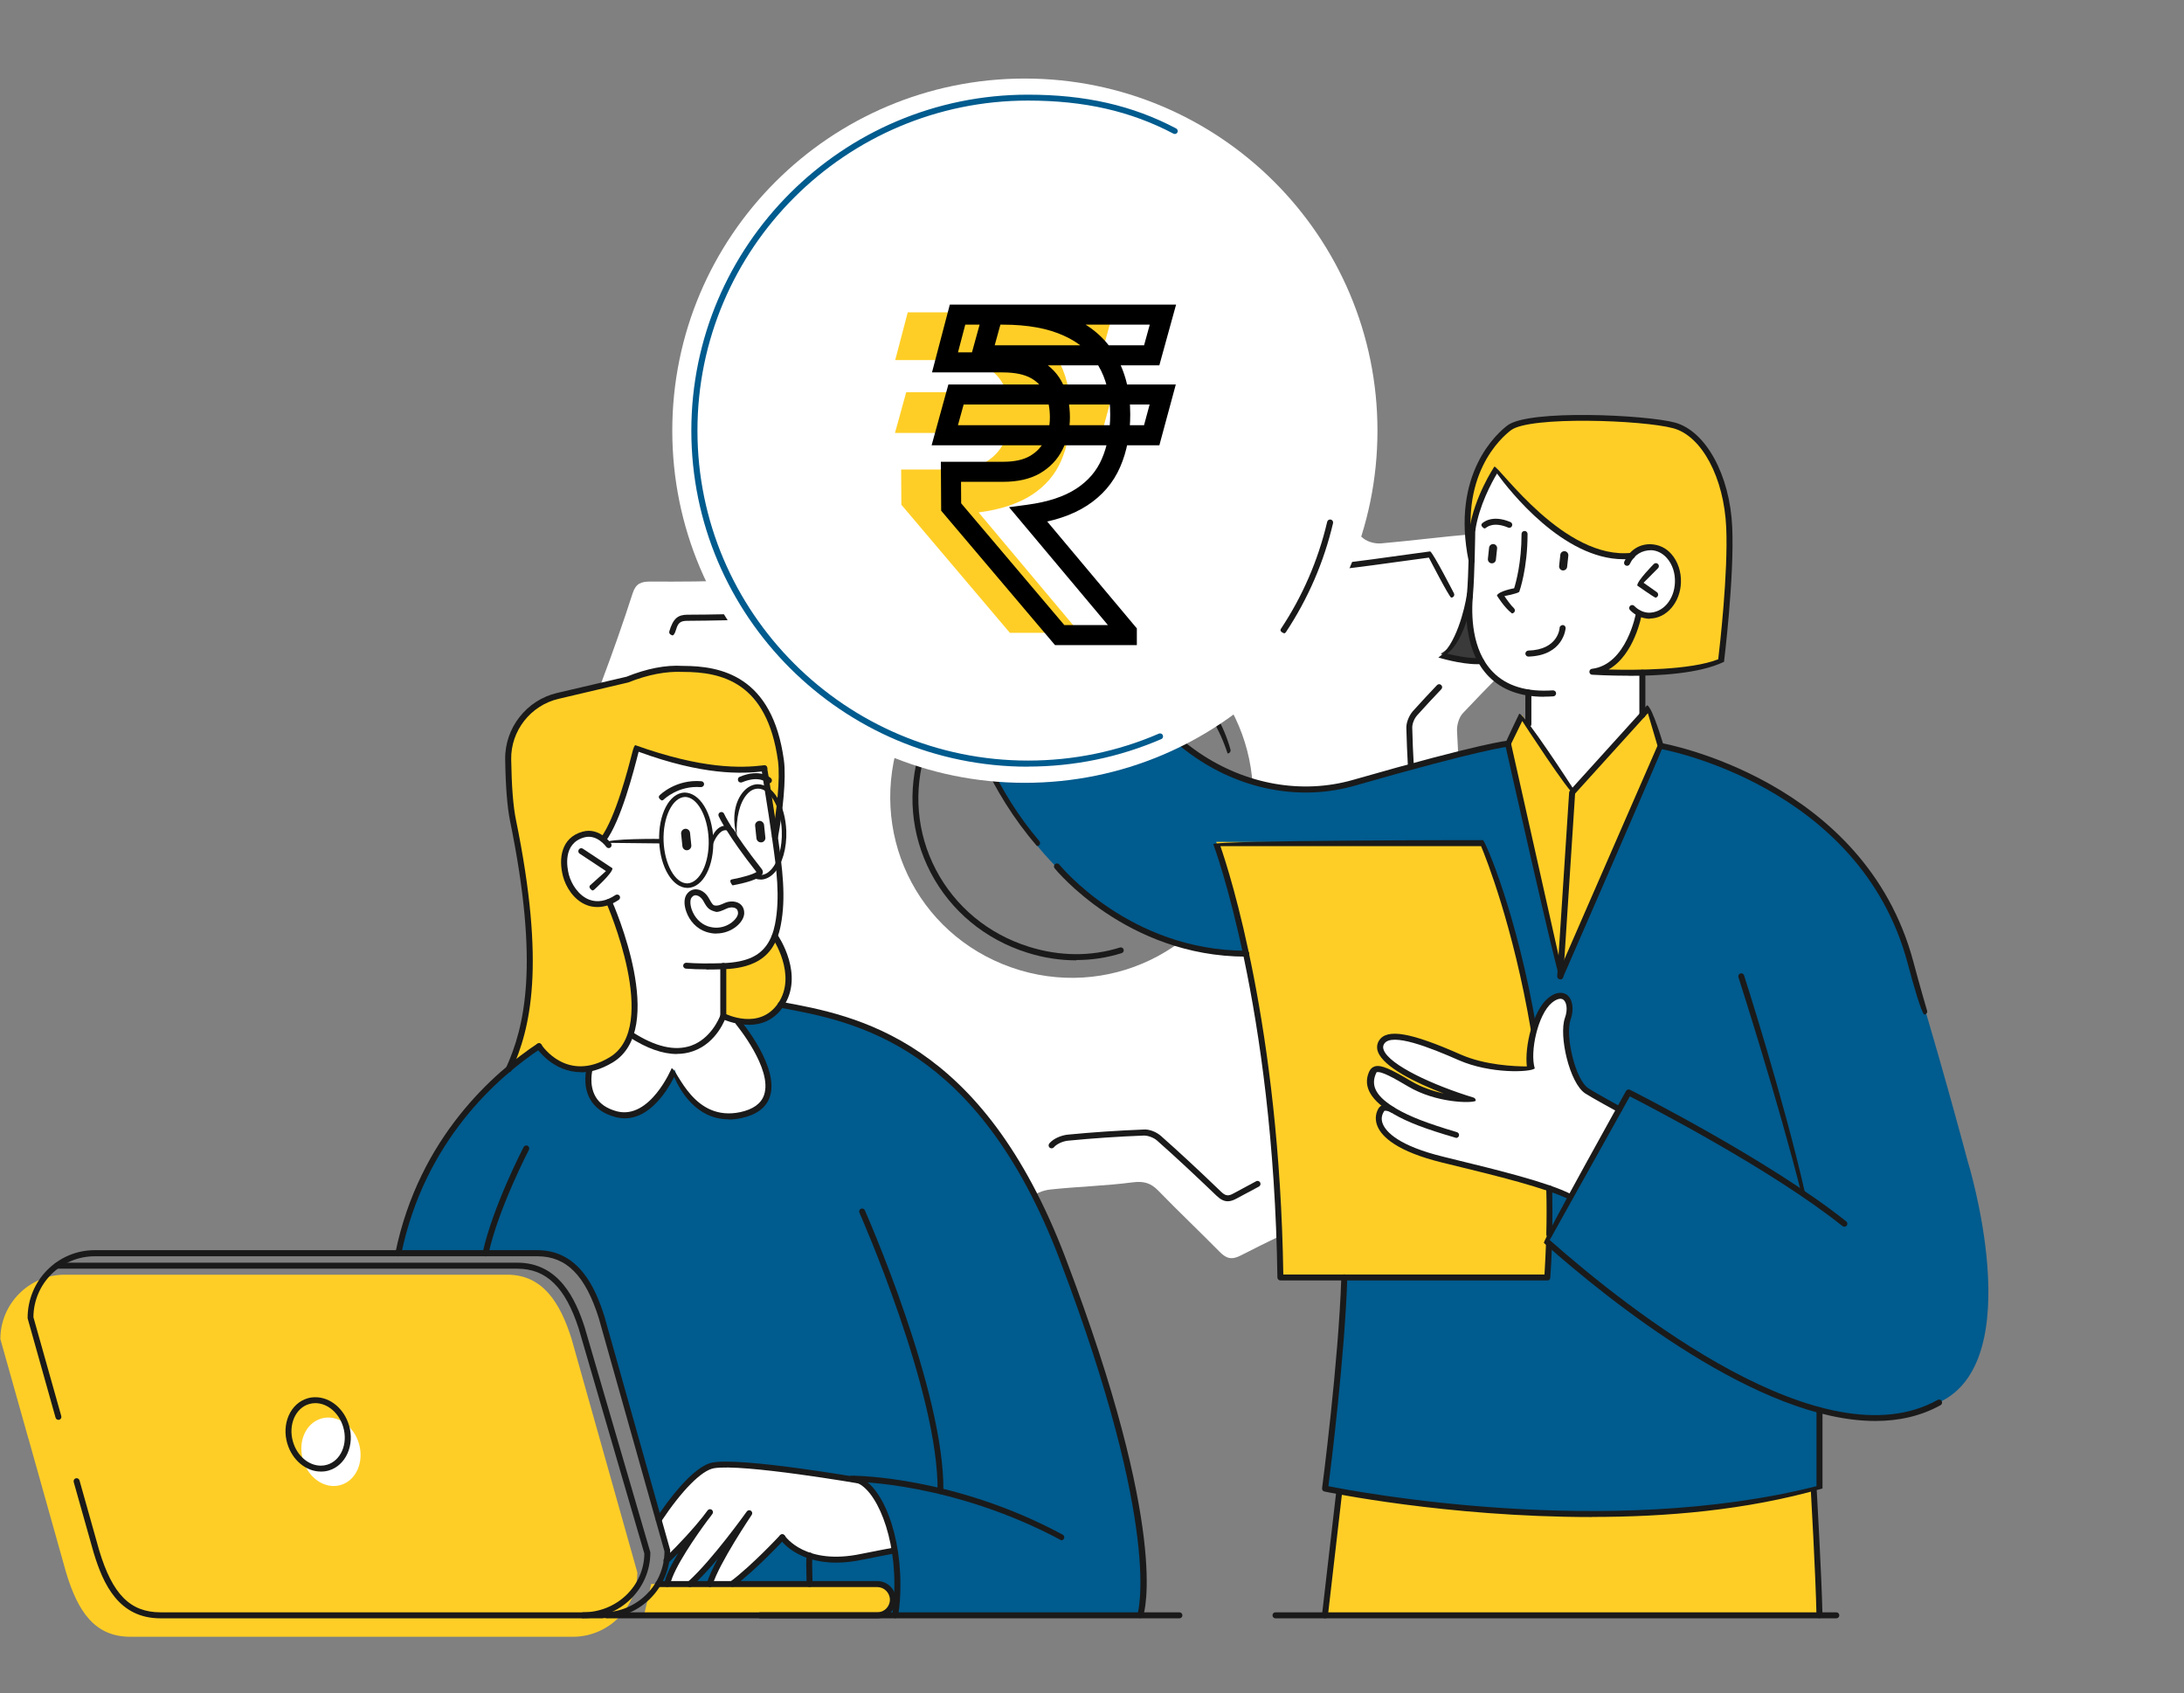
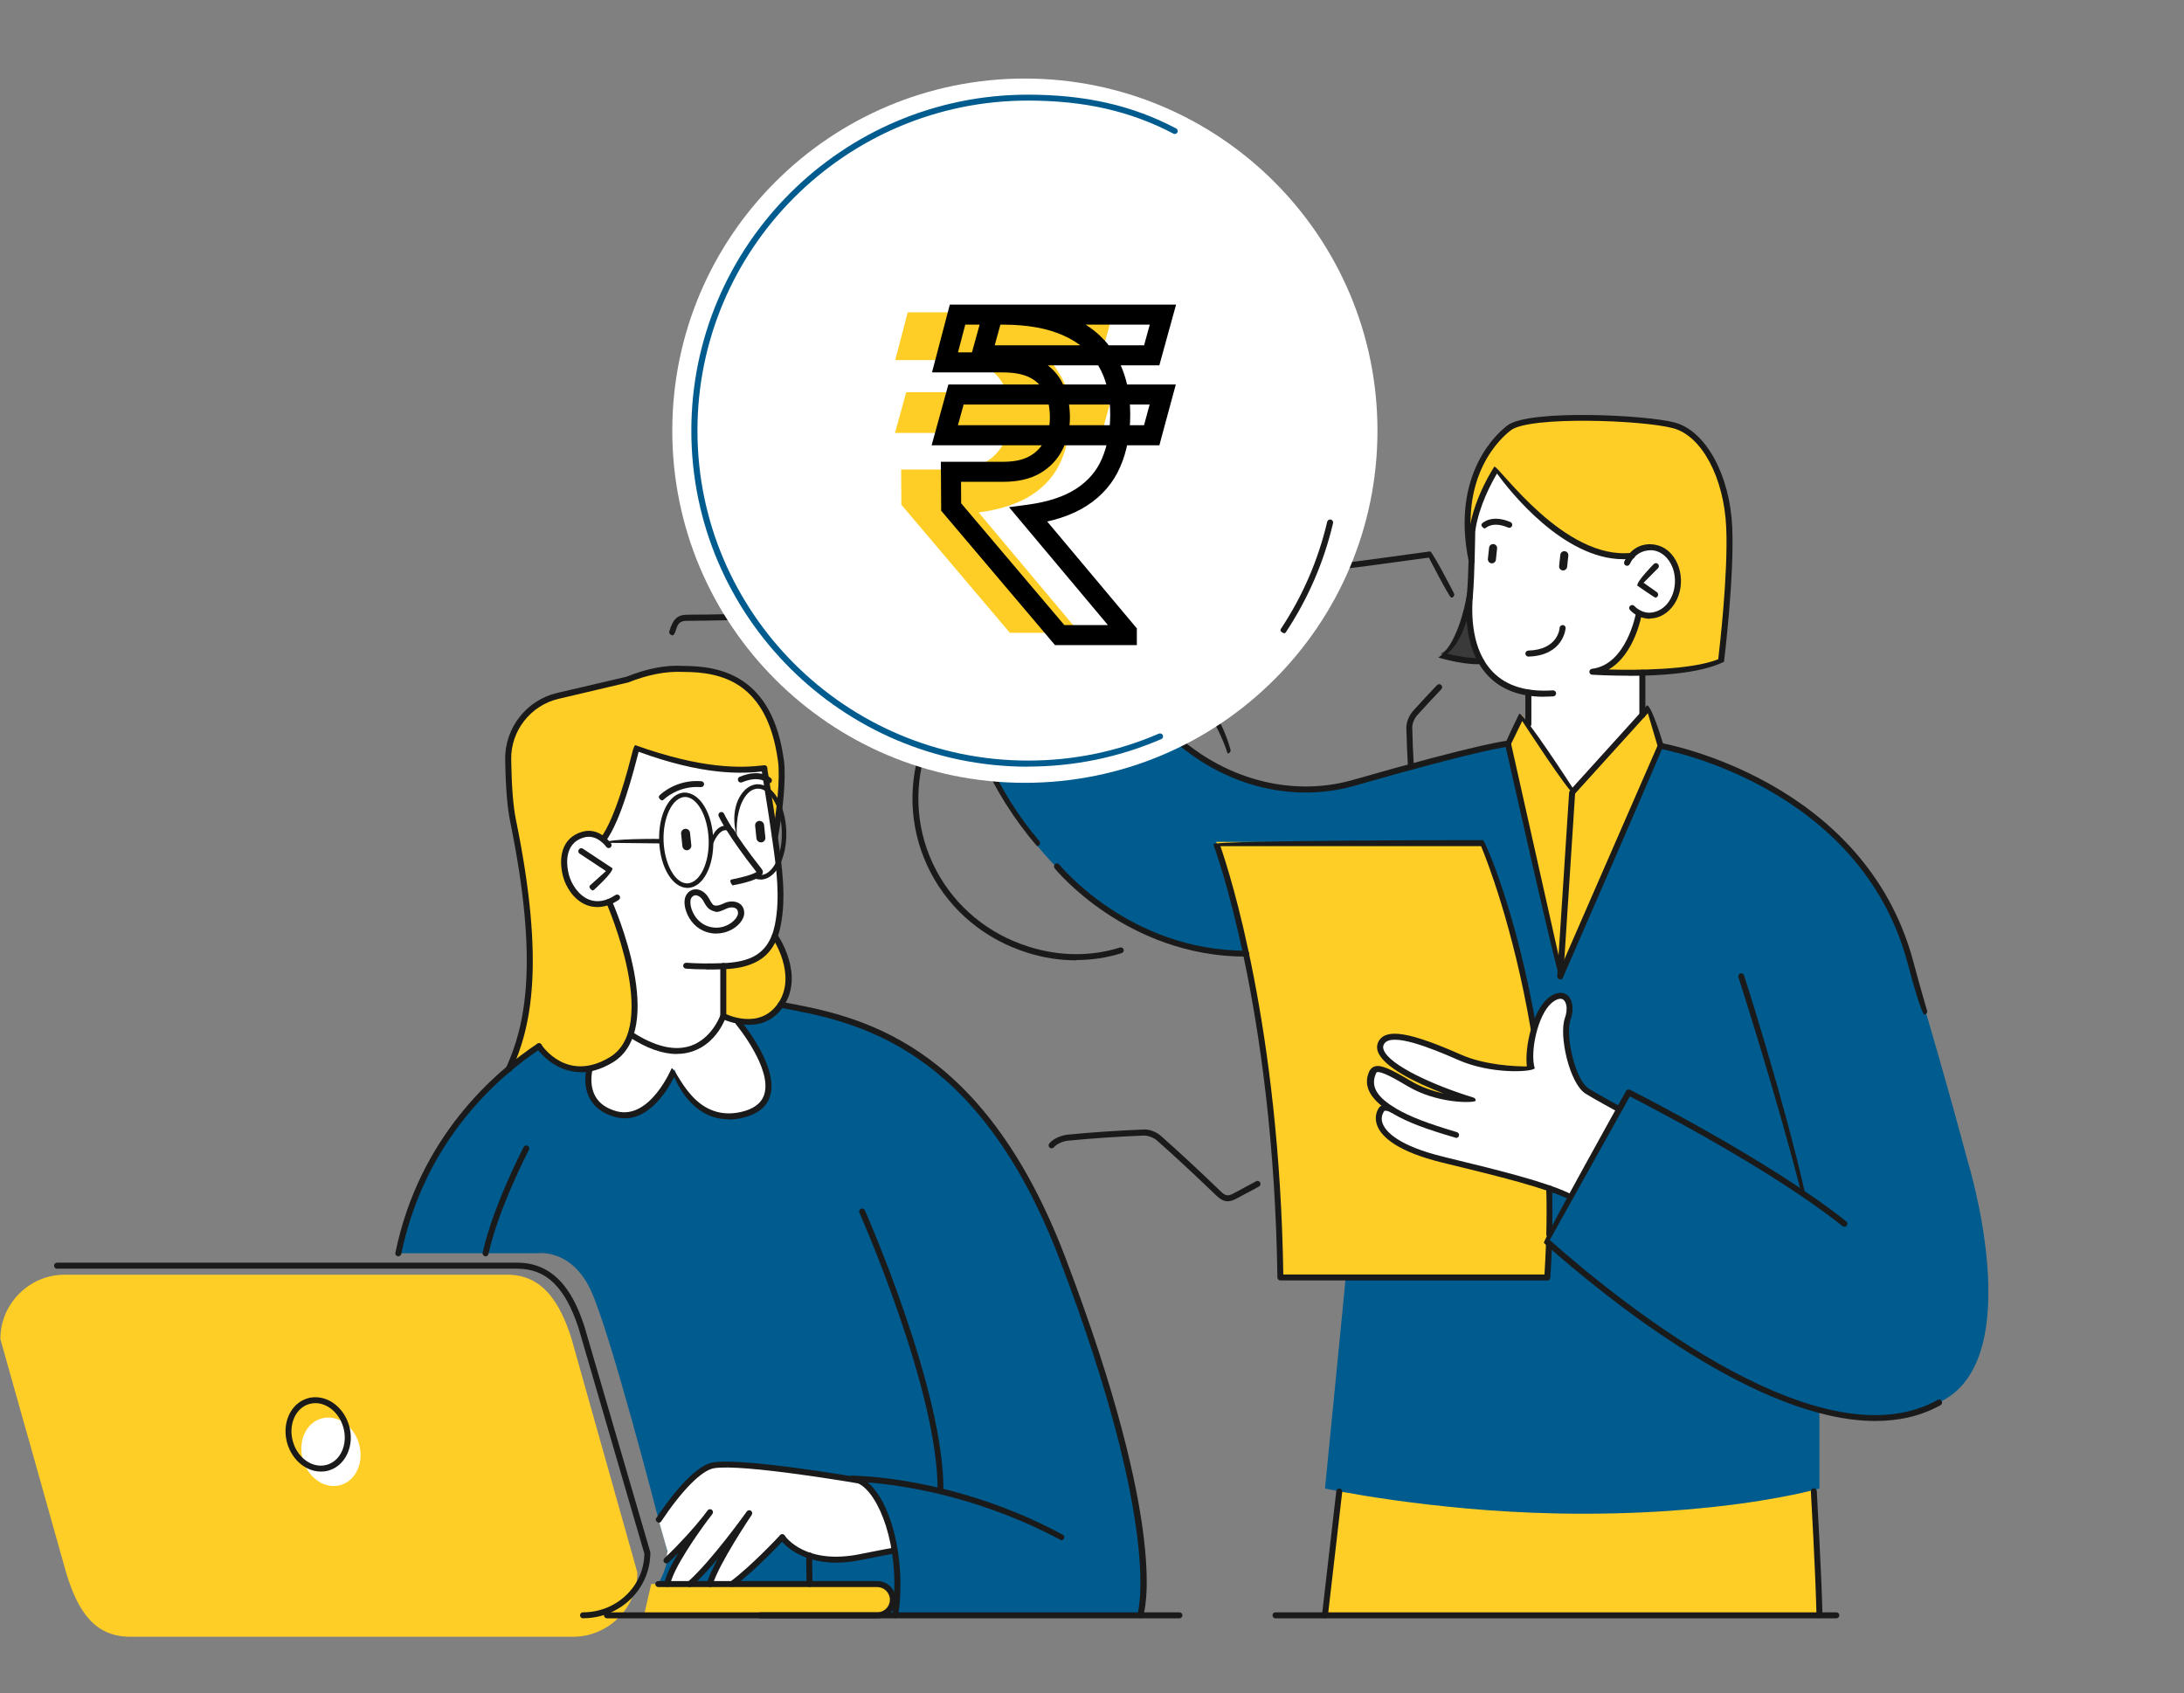
<svg xmlns="http://www.w3.org/2000/svg" width="218" height="169" viewBox="0 0 218 169" fill="none">
  <rect x="0" y="0" width="218" height="169" fill="#808080" stroke="none" />
  <g clip-path="url(#clip0_248_1438)">
    <path d="M133.686 148.8L132.256 161.24L181.616 161.23L181.046 148.72L133.686 148.8Z" fill="#FFCE26" />
-     <path d="M118.406 32.82C117.466 32.47 116.946 32.69 116.346 33.44C114.566 35.69 112.756 37.93 110.846 40.07C110.396 40.58 109.536 40.93 108.846 40.98C106.036 41.18 103.226 41.26 100.416 41.31C99.856 41.31 99.156 41.1 98.766 40.73C96.446 38.53 94.226 36.22 91.896 34.03C91.546 33.7 90.706 33.51 90.296 33.7C87.366 34.99 84.496 36.43 81.586 37.76C80.806 38.12 80.606 38.55 80.706 39.38C81.086 42.45 81.426 45.52 81.686 48.6C81.736 49.2 81.516 49.97 81.136 50.43C79.326 52.65 77.456 54.83 75.526 56.95C75.086 57.44 74.336 57.89 73.706 57.92C70.786 58.05 67.856 58.07 64.926 58.05C63.986 58.05 63.466 58.24 63.146 59.23C62.196 62.18 61.166 65.1 60.076 68C59.726 68.95 59.966 69.47 60.706 70.05C62.956 71.83 65.136 73.71 67.396 75.47C68.166 76.07 68.386 76.67 68.386 77.66C68.386 80.37 68.486 83.08 68.736 85.77C68.826 86.76 68.606 87.36 67.926 88.02C65.736 90.13 63.636 92.32 61.456 94.43C60.806 95.06 60.706 95.57 61.136 96.4C62.536 99.16 63.896 101.95 65.156 104.77C65.586 105.72 66.126 105.85 67.046 105.73C70.056 105.36 73.076 105.02 76.106 104.79C76.726 104.74 77.526 105.08 77.986 105.5C80.096 107.44 82.156 109.44 84.156 111.5C84.646 112.01 85.086 112.81 85.106 113.49C85.186 116.58 85.146 119.67 85.076 122.76C85.056 123.7 85.296 124.22 86.266 124.54C89.206 125.5 92.126 126.53 95.036 127.61C95.896 127.93 96.386 127.79 96.946 127.06C98.846 124.55 100.776 122.07 102.796 119.66C103.226 119.15 104.106 118.82 104.806 118.74C107.546 118.44 110.316 118.38 113.056 118.02C114.166 117.88 114.876 118.08 115.626 118.86C117.626 120.92 119.716 122.9 121.736 124.95C122.396 125.62 122.926 125.79 123.826 125.33C126.586 123.92 129.376 122.57 132.196 121.31C133.136 120.89 133.286 120.35 133.176 119.43C132.806 116.47 132.546 113.5 132.186 110.54C132.066 109.59 132.326 108.99 133.036 108.3C135.086 106.29 136.956 104.11 138.966 102.07C139.386 101.64 140.116 101.29 140.706 101.28C143.846 101.22 146.996 101.24 150.136 101.3C151.046 101.32 151.486 101.02 151.776 100.15C152.746 97.21 153.766 94.28 154.856 91.38C155.206 90.44 154.996 89.95 154.216 89.36C151.756 87.5 149.326 85.58 146.966 83.59C146.476 83.18 146.126 82.38 146.066 81.72C145.776 78.81 145.566 75.9 145.436 72.98C145.406 72.38 145.626 71.6 146.026 71.18C148.396 68.66 150.856 66.22 153.376 63.66C151.786 60.41 150.246 57.17 148.596 53.99C148.396 53.59 147.586 53.26 147.086 53.31C144.006 53.57 140.936 53.97 137.856 54.24C137.296 54.29 136.566 54.11 136.126 53.77C133.836 51.95 131.586 50.09 129.406 48.15C128.926 47.72 128.526 46.93 128.496 46.3C128.356 43.38 128.326 40.45 128.336 37.52C128.336 36.61 128.026 36.19 127.156 35.9C124.216 34.93 121.286 33.91 118.396 32.83L118.406 32.82ZM124.036 85.5C120.726 94.96 110.436 99.9 100.956 96.57C91.416 93.22 86.546 82.97 89.936 73.36C93.226 64.02 103.556 59.12 112.966 62.42C122.426 65.74 127.356 76.02 124.036 85.5Z" fill="white" />
    <path d="M111.786 143.18C108.076 131.18 105.666 121.84 100.566 114.64C95.486 107.48 91.456 102.95 77.236 100.1C63.016 97.25 53.806 104.43 53.806 104.43C53.806 104.43 46.406 109.22 43.236 115.67C40.066 122.12 39.826 125.1 39.826 125.1H53.636C53.636 125.1 56.986 124.58 58.946 128.74C60.906 132.9 65.776 151.83 65.776 151.83C65.776 151.83 66.516 154.23 66.616 155.06C66.756 156.29 65.706 158.1 65.706 158.1L65.476 161.22H113.816C113.816 161.22 115.496 155.16 111.786 143.16V143.18ZM74.506 111.14C68.956 112.49 67.326 106.73 67.326 106.73C67.326 106.73 67.236 107.02 67.096 107.23C66.946 107.44 64.916 111.98 61.366 111.2C57.826 110.42 58.856 106.52 58.856 106.52L63.016 101.54L71.306 100.79L73.836 102.04C73.836 102.04 80.056 109.79 74.506 111.14Z" fill="#005B8E" />
    <path d="M109.296 56.64C109.296 56.64 110.676 71 120.496 76.01C129.706 80.7 134.456 78.3 136.736 77.66C139.026 77.02 147.966 74.51 150.526 74.22L155.736 97.45L165.766 74.46C165.766 74.46 172.946 75.84 177.366 78.99C181.786 82.13 187.306 85.47 190.176 94.38C193.056 103.29 196.406 115.9 196.406 115.9C196.406 115.9 202.606 135.86 193.536 139.99C193.536 139.99 190.926 142.88 181.606 140.76V148.58C181.606 148.58 171.986 151.41 155.306 151.07C142.616 150.81 132.256 148.58 132.256 148.58C132.256 148.58 134.136 129.61 134.326 127.48L124.386 95.18C124.386 95.18 112.006 95.34 103.036 83.79C94.076 72.24 94.536 59.47 94.536 59.47L109.296 56.64Z" fill="#005B8E" />
    <path d="M146.596 60.06C146.596 60.06 145.906 64.15 143.806 65.24C143.806 65.24 144.516 65.74 145.946 65.87C147.376 66 147.826 65.99 147.826 65.99L146.596 60.06Z" fill="#3A3A3A" />
    <path d="M159.166 67.01C159.166 67.01 168.766 67.62 171.796 66.02C171.796 66.02 173.396 54.48 172.256 49.79C171.116 45.09 169.256 43.17 167.836 42.74C166.426 42.31 162.046 41.47 157.676 41.71C153.306 41.95 151.536 42.53 151.136 42.44C150.736 42.35 146.956 45.18 146.496 51.58L146.816 55.53L146.986 52.76C146.986 52.76 147.856 48.7 149.406 46.73C149.406 46.73 152.516 51.03 155.716 53.09C158.916 55.15 161.526 55.78 162.846 55.53C164.166 55.28 159.166 67.02 159.166 67.02V67.01Z" fill="#FFCE26" />
    <path d="M60.806 90.01C60.806 90.01 57.066 91.14 56.376 86.86C55.686 82.58 59.436 83.06 60.096 83.71C60.096 83.71 60.936 83.27 61.846 80.42C62.756 77.57 63.546 74.66 63.546 74.66C63.546 74.66 67.676 76.3 70.536 76.57C73.396 76.84 76.306 76.69 76.306 76.69L77.826 87.2C77.826 87.2 78.376 93.23 76.776 94.53C75.176 95.84 74.436 96.4 72.206 96.43V101.42C72.206 101.42 70.506 105.53 67.116 104.89C63.726 104.26 63.036 103.3 63.036 103.3C63.036 103.3 63.736 101.04 63.146 97.82C62.556 94.6 60.826 90.01 60.826 90.01H60.806Z" fill="white" />
    <path d="M73.086 158.11C73.086 158.11 77.206 154.69 78.086 153.44C78.086 153.44 79.866 155.87 83.696 155.68C87.526 155.48 89.306 154.76 89.306 154.76C89.306 154.76 88.856 149.84 85.766 147.79C85.766 147.79 78.736 146.61 75.866 146.4C72.996 146.2 71.356 146.13 70.866 146.36C70.376 146.59 68.186 147.75 65.776 151.85L66.616 154.83L66.516 155.69L69.246 152.9L66.886 157.23L66.596 158.12H68.856L73.786 152.42L71.136 157.31L70.976 158.12H73.076L73.086 158.11Z" fill="white" />
    <path d="M107.806 56.93C107.806 56.93 107.606 54.54 107.806 53.29C108.006 52.03 108.606 51.11 109.936 50.31C111.266 49.51 113.866 47.74 113.406 46.52C112.946 45.3 111.856 44.98 110.176 45.62C108.496 46.25 104.756 48.68 104.186 48.87C103.616 49.06 103.396 49.03 103.396 49.03C103.396 49.03 97.496 43.76 96.606 43.04C95.706 42.32 94.946 41.77 94.336 41.66C93.726 41.55 92.806 42.3 92.596 42.82L91.306 42.2C91.306 42.2 90.836 42.11 90.116 42.45C89.396 42.79 89.336 43.35 89.336 43.35C89.336 43.35 88.606 42.82 87.876 43.05C87.136 43.28 86.556 43.6 86.546 44.07C86.526 44.55 86.796 45.62 88.296 47.65C89.796 49.68 92.416 51.48 92.856 52.09C93.296 52.7 95.266 53.53 95.566 53.97C95.866 54.4 97.036 56.41 96.816 58.91L107.806 56.93Z" fill="white" />
    <path d="M163.596 61.28C163.596 61.28 165.196 61.94 166.296 60.83C167.396 59.72 167.686 58.32 167.446 57.43C167.216 56.54 166.656 54.91 165.196 54.69C163.736 54.47 162.836 55.52 162.836 55.52C162.836 55.52 159.196 55.99 155.016 52.66C150.836 49.32 149.396 46.73 149.396 46.73C149.396 46.73 147.226 50.43 146.976 52.76C146.976 52.76 146.726 58.61 146.686 59.82C146.656 61.03 146.376 66.55 149.816 68.15C149.816 68.15 151.606 69.19 152.546 69.15V72.19L156.966 79.01L163.846 71.59L163.926 67.17L159.156 67.02C159.156 67.02 161.506 66.56 162.406 64.46C163.306 62.36 163.596 61.22 163.596 61.22V61.29V61.28Z" fill="white" />
    <path d="M50.796 106.67L53.796 104.43C53.796 104.43 55.726 107.31 58.846 106.72C61.966 106.13 63.046 103.91 63.196 102.19C63.356 100.47 63.436 97.32 62.296 94.16C61.156 91 60.796 90.01 60.796 90.01C60.796 90.01 57.486 91.5 56.386 86.99C55.286 82.47 59.826 83.03 60.206 83.8C60.206 83.8 61.606 82.34 63.536 74.66C63.536 74.66 67.376 76.21 70.306 76.55C73.226 76.89 76.296 76.7 76.296 76.7L77.386 83.52C77.386 83.52 79.076 75.62 77.086 72.39C75.326 69.54 72.996 65.71 66.016 66.88C64.946 67.06 63.926 67.52 62.596 67.84C62.596 67.84 60.286 68.24 57.696 68.96C55.226 69.65 52.726 69.92 51.276 73.06C51.276 73.06 49.966 76.31 51.216 82.04C52.466 87.77 53.106 92.56 52.856 96.47C52.606 100.38 52.526 102.87 50.786 106.67H50.796Z" fill="#FFCE26" />
    <path d="M72.186 101.42C72.186 101.42 76.336 103.09 78.016 100.26C79.426 97.89 78.336 95.54 77.376 93.55C77.376 93.55 76.816 95.38 74.536 96.02C72.256 96.67 72.176 96.42 72.176 96.42V101.41L72.186 101.42Z" fill="#FFCE26" />
    <path d="M121.396 84.03C121.396 84.03 127.506 100.45 127.806 127.51H154.526C154.526 127.51 154.716 110.55 152.656 100.3C150.596 90.05 148.126 84.15 148.126 84.15L121.396 84.03Z" fill="#FFCE26" />
    <path d="M161.616 110.73L158.146 108.7C158.146 108.7 156.756 107.42 156.536 105.01C156.316 102.61 156.446 102.41 156.536 101.35C156.626 100.29 156.816 99.48 155.926 99.41C155.036 99.34 154.356 100.02 153.696 101.24C153.046 102.46 152.366 104.78 152.896 106.74C152.896 106.74 151.006 107.16 147.616 106.19C144.216 105.22 142.706 104.11 140.886 103.6C139.056 103.1 137.956 103.67 137.756 104.47C137.556 105.27 139.016 107.36 146.786 109.78C146.786 109.78 143.226 109.59 141.376 108.55C139.536 107.51 138.076 106.71 137.516 106.72C136.956 106.74 136.426 107.81 136.876 108.54C137.326 109.27 138.346 110.34 138.346 110.34C138.346 110.34 137.306 110.87 137.796 112.08C138.286 113.29 139.136 114.74 145.926 116.22C152.716 117.7 156.746 119.47 156.746 119.47L161.626 110.73H161.616Z" fill="white" />
    <path d="M2.826 143.57L0.036 133.66C0.036 130.13 2.926 127.24 6.456 127.24H50.636C54.166 127.24 55.916 130.02 57.056 133.66L63.616 156.96C63.616 160.49 60.726 163.38 57.196 163.38H13.016C9.486 163.38 7.786 160.92 6.596 156.96L4.636 149.99L2.836 143.58L2.826 143.57Z" fill="#FFCE26" />
    <path d="M35.826 144.09C36.366 145.92 35.556 147.77 34.016 148.23C32.476 148.69 30.786 147.57 30.246 145.74C29.706 143.91 30.516 142.06 32.056 141.6C33.596 141.14 35.286 142.26 35.826 144.09Z" fill="white" />
    <path d="M65.016 158.11H88.106C88.106 158.11 89.046 158.68 89.046 159.81C89.046 160.94 87.856 161.27 87.856 161.27H64.276L65.006 158.11H65.016Z" fill="#FFCE26" />
    <path d="M63.016 103.3C63.016 103.3 64.906 104.91 67.606 104.95C70.306 104.99 71.936 102.23 72.196 101.42L73.506 101.78C73.506 101.78 79.946 109.78 74.506 111.13C69.066 112.48 67.326 106.72 67.326 106.72C67.326 106.72 64.976 112.93 60.486 110.8C60.486 110.8 58.036 109.91 58.886 106.62C58.886 106.62 61.886 106.44 63.006 103.29L63.016 103.3Z" fill="white" />
    <path d="M150.536 74.23L151.916 71.37L156.976 79L164.626 70.6L165.766 74.47L155.586 97.21L150.536 74.23Z" fill="#FFCE26" />
-     <path d="M60.206 161.54H16.026C11.876 161.54 10.306 158.19 9.326 154.91L7.356 147.93C7.316 147.77 7.406 147.61 7.566 147.56C7.726 147.52 7.886 147.61 7.936 147.77L9.896 154.74C11.216 159.14 12.996 160.94 16.026 160.94H60.206C63.566 160.94 66.306 158.22 66.326 154.86L59.776 131.6C58.436 127.32 56.546 125.4 53.646 125.4H9.456C6.096 125.4 3.356 128.12 3.336 131.48L6.116 141.35C6.166 141.51 6.066 141.67 5.916 141.72C5.746 141.76 5.596 141.67 5.546 141.51L2.756 131.59C2.746 127.81 5.756 124.79 9.456 124.79H53.636C57.786 124.79 59.446 128.57 60.336 131.42L66.896 154.72C66.906 158.5 63.896 161.52 60.196 161.52L60.206 161.54Z" fill="#1A1A1A" />
    <path d="M58.197 161.54C58.036 161.54 57.897 161.41 57.897 161.24C57.897 161.07 58.026 160.94 58.197 160.94C61.556 160.94 64.287 158.32 64.317 155.08L57.767 132.62C56.426 128.49 54.536 126.64 51.636 126.64H5.696C5.526 126.64 5.396 126.51 5.396 126.34C5.396 126.17 5.526 126.04 5.696 126.04H51.647C55.797 126.04 57.456 129.7 58.346 132.44L64.916 154.95C64.927 158.61 61.916 161.53 58.217 161.53L58.197 161.54Z" fill="#1A1A1A" />
    <path d="M87.566 161.54H60.586C60.426 161.54 60.286 161.41 60.286 161.24C60.286 161.07 60.416 160.94 60.586 160.94H87.566C88.266 160.94 88.826 160.37 88.826 159.68C88.826 158.99 88.256 158.42 87.566 158.42H65.706C65.546 158.42 65.406 158.28 65.406 158.12C65.406 157.96 65.536 157.82 65.706 157.82H87.566C88.596 157.82 89.426 158.66 89.426 159.68C89.426 160.7 88.596 161.54 87.566 161.54Z" fill="#1A1A1A" />
    <path d="M32.026 146.89C30.537 146.89 29.166 145.74 28.677 144.09C28.396 143.14 28.447 142.15 28.817 141.3C29.197 140.44 29.857 139.83 30.697 139.58C30.956 139.5 31.216 139.47 31.486 139.47C32.977 139.47 34.346 140.62 34.837 142.27C35.426 144.25 34.517 146.28 32.827 146.78C32.566 146.86 32.306 146.89 32.036 146.89H32.026ZM31.477 140.06C31.267 140.06 31.056 140.09 30.857 140.15C30.197 140.34 29.666 140.84 29.357 141.54C29.047 142.26 29.006 143.1 29.247 143.92C29.657 145.32 30.806 146.3 32.026 146.3C32.236 146.3 32.447 146.27 32.647 146.21C34.026 145.8 34.757 144.11 34.257 142.44C33.846 141.04 32.697 140.06 31.477 140.06Z" fill="#1A1A1A" />
    <path d="M75.996 84.09C76.246 84.06 76.426 83.84 76.396 83.6L76.266 82.34C76.236 82.1 76.016 81.92 75.776 81.94C75.526 81.97 75.346 82.19 75.376 82.43L75.506 83.68C75.536 83.93 75.756 84.11 75.996 84.08V84.09Z" fill="#1A1A1A" />
    <path d="M68.606 84.87C68.846 84.84 69.026 84.62 69.006 84.38L68.876 83.13C68.846 82.88 68.626 82.7 68.386 82.73C68.146 82.76 67.966 82.98 67.986 83.22L68.116 84.47C68.146 84.72 68.366 84.9 68.606 84.87Z" fill="#1A1A1A" />
    <path d="M59.626 90.54C59.216 90.54 58.856 90.46 58.576 90.35C57.236 89.84 56.456 88.47 56.196 87.47C55.736 85.71 56.006 83.62 58.136 83.02C59.826 82.54 60.946 84.13 60.996 84.19C61.086 84.32 61.056 84.51 60.926 84.6C60.796 84.7 60.606 84.66 60.516 84.53C60.476 84.48 59.576 83.23 58.306 83.59C56.146 84.2 56.596 86.6 56.786 87.32C57.036 88.26 57.756 89.39 58.806 89.8C59.616 90.11 60.506 89.96 61.436 89.34C61.576 89.25 61.756 89.29 61.846 89.42C61.936 89.56 61.896 89.74 61.756 89.83C60.946 90.37 60.226 90.54 59.626 90.54Z" fill="#1A1A1A" />
    <path d="M59.116 88.88C58.786 88.66 58.796 88.47 58.916 88.36L60.486 86.95L57.856 85.21C57.716 85.12 57.686 84.93 57.776 84.8C57.866 84.66 58.046 84.62 58.186 84.72L61.136 86.67C61.166 87.14 59.306 88.81 59.306 88.81C59.246 88.86 59.176 88.89 59.106 88.89L59.116 88.88Z" fill="#1A1A1A" />
    <path d="M71.506 93.19C71.166 93.19 70.816 93.13 70.486 93.02C69.566 92.72 68.816 91.94 68.486 90.95C68.256 90.28 68.276 89.66 68.536 89.28C68.766 88.95 69.086 88.77 69.456 88.77C69.956 88.77 70.466 89.12 70.756 89.66C71.106 90.31 71.186 90.34 71.356 90.39C71.646 90.43 71.876 90.34 72.276 90.16C72.886 89.87 73.606 89.94 73.986 90.33C74.196 90.55 74.296 90.84 74.286 91.17C74.256 92.08 73.016 93.18 71.516 93.18L71.506 93.19ZM69.446 89.36C69.276 89.36 69.136 89.45 69.016 89.62C68.896 89.79 68.856 90.21 69.036 90.76C69.316 91.58 69.916 92.21 70.656 92.46C70.936 92.55 71.216 92.6 71.496 92.6C72.746 92.6 73.656 91.67 73.666 91.16C73.666 90.99 73.626 90.85 73.536 90.75C73.336 90.54 72.896 90.52 72.516 90.7C72.006 90.94 71.736 91.03 71.506 91.03C70.786 90.84 70.616 90.69 70.216 89.95C70.026 89.61 69.716 89.37 69.446 89.37V89.36Z" fill="#1A1A1A" />
    <path d="M57.966 107.02C55.166 107.02 53.566 104.63 53.546 104.6C53.456 104.46 53.496 104.28 53.636 104.19C53.776 104.1 53.956 104.14 54.046 104.28C54.146 104.44 56.616 108.08 60.846 105.54C65.946 102.49 60.576 90.26 60.526 90.14C60.456 89.99 60.526 89.81 60.676 89.75C60.826 89.68 61.006 89.75 61.066 89.9C61.296 90.42 66.696 102.73 61.146 106.06C59.956 106.77 58.896 107.04 57.956 107.04L57.966 107.02Z" fill="#1A1A1A" />
    <path d="M70.506 96.76C69.766 96.76 69.096 96.74 68.466 96.69C68.306 96.68 68.176 96.53 68.196 96.37C68.206 96.21 68.346 96.1 68.516 96.1C69.566 96.18 70.726 96.19 72.176 96.14C73.376 96.09 74.286 95.91 75.036 95.57C76.266 95 77.026 93.93 77.356 92.27C77.896 89.53 77.496 86.69 77.106 83.95C76.846 82.08 76.616 80.61 76.376 79.14L76.016 76.84C75.956 76.69 76.016 76.5 76.176 76.44C76.326 76.38 76.496 76.44 76.556 76.59C76.606 76.75 76.966 79.05 76.966 79.05C77.196 80.53 77.426 82 77.636 83.48C78.086 86.66 78.486 89.56 77.926 92.39C77.566 94.25 76.696 95.47 75.276 96.12C74.196 96.62 72.996 96.72 72.186 96.75C71.576 96.77 71.016 96.78 70.496 96.78L70.506 96.76Z" fill="#1A1A1A" />
    <path d="M73.106 88.37C72.786 87.96 72.886 87.81 73.056 87.78C74.156 87.58 75.236 87.25 75.506 87.04C72.586 83.33 71.766 81.55 71.736 81.47C71.666 81.32 71.736 81.14 71.886 81.08C72.036 81.01 72.216 81.08 72.276 81.23C72.276 81.25 73.116 83.05 76.036 86.75C76.146 86.89 76.176 87.05 76.116 87.21C75.896 87.78 74.176 88.18 73.166 88.37C73.146 88.37 73.126 88.37 73.116 88.37H73.106Z" fill="#1A1A1A" />
    <path d="M60.216 84.09C59.906 83.93 59.876 83.75 59.976 83.61C61.436 81.64 62.696 76.74 63.106 75.13C63.219 74.677 63.319 74.427 63.406 74.38C70.116 76.78 73.946 76.67 76.266 76.39C76.426 76.36 76.576 76.48 76.596 76.65C76.616 76.81 76.506 76.96 76.336 76.98C73.986 77.27 70.146 77.38 63.746 75.04C63.266 76.92 61.996 81.91 60.456 83.97C60.396 84.05 60.306 84.09 60.216 84.09Z" fill="#1A1A1A" />
    <path d="M66.046 79.9C65.716 79.7 65.716 79.51 65.836 79.39C65.896 79.33 67.466 77.77 70.006 77.98C70.166 77.99 70.296 78.14 70.276 78.3C70.266 78.46 70.116 78.57 69.956 78.57C67.696 78.39 66.276 79.79 66.256 79.81C66.196 79.87 66.126 79.9 66.046 79.9Z" fill="#1A1A1A" />
    <path d="M76.746 78.2C76.496 78.08 75.756 77.38 74.066 78.09C73.916 78.15 73.736 78.09 73.676 77.93C73.616 77.78 73.676 77.6 73.836 77.54C75.926 76.66 76.916 77.65 76.966 77.69C77.086 77.81 77.076 78 76.966 78.11C76.906 78.17 76.836 78.19 76.756 78.19L76.746 78.2Z" fill="#1A1A1A" />
    <path d="M148.876 56.23C148.656 56.21 148.496 56.01 148.516 55.79L148.636 54.67C148.656 54.45 148.856 54.29 149.076 54.31C149.296 54.33 149.456 54.53 149.436 54.75L149.316 55.87C149.296 56.09 149.096 56.25 148.876 56.23Z" fill="#1A1A1A" />
    <path d="M155.986 56.94C155.766 56.92 155.606 56.72 155.626 56.5L155.746 55.38C155.766 55.16 155.966 55 156.186 55.02C156.406 55.04 156.566 55.24 156.546 55.46L156.426 56.58C156.406 56.8 156.206 56.96 155.986 56.94Z" fill="#1A1A1A" />
    <path d="M148.156 52.75C147.826 52.55 147.826 52.36 147.936 52.25C147.976 52.21 148.876 51.31 150.766 52.11C150.916 52.17 150.986 52.35 150.926 52.5C150.866 52.65 150.686 52.73 150.536 52.66C149.046 52.03 148.386 52.65 148.356 52.66C148.296 52.72 148.226 52.75 148.146 52.75H148.156Z" fill="#1A1A1A" />
    <path d="M50.776 107.02C50.506 106.92 50.436 106.75 50.506 106.6C52.366 102.49 53.866 96.35 50.906 81.92C50.636 80.58 50.466 78.52 50.426 75.8C50.376 72.67 52.556 69.88 55.606 69.17L62.536 67.55C64.526 66.75 66.426 66.36 68.166 66.47C71.966 66.47 77.096 67.46 78.246 75.88C78.496 77.71 78.116 81.15 77.656 83.57C77.626 83.73 77.476 83.85 77.306 83.81C77.146 83.78 77.036 83.62 77.066 83.46C77.516 81.09 77.896 77.73 77.656 75.96C76.576 68.09 72.036 67.07 68.186 67.07C66.496 66.99 64.666 67.34 62.716 68.12L55.746 69.76C52.966 70.41 50.976 72.95 51.026 75.8C51.066 78.48 51.226 80.5 51.496 81.81C54.486 96.41 52.956 102.66 51.056 106.86C51.006 106.97 50.896 107.03 50.786 107.03L50.776 107.02Z" fill="#1A1A1A" />
    <path d="M113.816 161.53C113.566 161.46 113.486 161.29 113.536 161.14C113.566 161.06 116.106 152.89 105.776 125.73C97.586 104.2 85.246 101.94 77.866 100.59C77.706 100.56 77.596 100.41 77.626 100.24C77.656 100.08 77.816 99.97 77.976 100C85.476 101.37 98.016 103.67 106.336 125.51C116.786 152.96 114.216 160.99 114.106 161.32C114.066 161.44 113.946 161.52 113.826 161.52L113.816 161.53Z" fill="#1A1A1A" />
    <path d="M93.886 149.14C93.716 149.14 93.586 149 93.586 148.84C93.706 139 85.866 121.23 85.786 121.05C85.716 120.9 85.786 120.72 85.936 120.66C86.086 120.59 86.266 120.66 86.326 120.81C86.406 120.99 94.296 138.88 94.166 148.85C94.166 149.01 94.036 149.15 93.866 149.15L93.886 149.14Z" fill="#1A1A1A" />
    <path d="M39.756 125.41C39.536 125.37 39.426 125.21 39.466 125.05C41.836 113.52 49.356 107.02 53.636 104.18C53.776 104.09 53.956 104.12 54.046 104.26C54.136 104.4 54.096 104.58 53.966 104.67C49.766 107.46 42.386 113.83 40.056 125.16C40.026 125.3 39.906 125.4 39.766 125.4L39.756 125.41Z" fill="#1A1A1A" />
    <path d="M183.296 161.54H127.316C127.156 161.54 127.016 161.41 127.016 161.24C127.016 161.07 127.146 160.94 127.316 160.94H183.296C183.456 160.94 183.596 161.08 183.596 161.24C183.596 161.4 183.466 161.54 183.296 161.54Z" fill="#1A1A1A" />
    <path d="M117.726 161.54H75.876C75.716 161.54 75.576 161.41 75.576 161.24C75.576 161.07 75.706 160.94 75.876 160.94H117.726C117.886 160.94 118.026 161.08 118.026 161.24C118.026 161.4 117.896 161.54 117.726 161.54Z" fill="#1A1A1A" />
    <path d="M73.086 158.41C72.746 158.16 72.776 157.97 72.906 157.87C75.076 156.25 77.836 153.27 77.866 153.24C77.976 153.12 78.166 153.12 78.286 153.22C78.406 153.33 78.416 153.52 78.306 153.64C78.196 153.76 75.476 156.69 73.266 158.34C73.216 158.38 73.146 158.4 73.086 158.4V158.41Z" fill="#1A1A1A" />
    <path d="M70.846 158.41C70.606 158.35 70.516 158.19 70.556 158.03C70.746 157.37 71.166 156.49 71.656 155.58C70.796 156.61 69.876 157.61 69.056 158.34C68.936 158.45 68.746 158.44 68.636 158.32C68.526 158.2 68.536 158.01 68.656 157.9C71.076 155.75 74.506 150.92 74.546 150.87C74.646 150.74 74.826 150.71 74.956 150.8C75.086 150.89 75.126 151.08 75.036 151.21C75.006 151.26 71.766 156.05 71.126 158.21C71.086 158.34 70.966 158.42 70.836 158.42L70.846 158.41Z" fill="#1A1A1A" />
    <path d="M66.596 158.41C66.376 158.37 66.276 158.21 66.306 158.05C66.466 157.25 67.026 156.15 67.696 155.03C67.376 155.36 67.046 155.68 66.726 155.98C66.606 156.09 66.416 156.09 66.306 155.97C66.196 155.85 66.196 155.66 66.316 155.55C67.906 154.04 69.286 152.49 70.136 151.42C70.416 151.04 70.606 150.8 70.636 150.76C70.736 150.63 70.916 150.61 71.046 150.7C71.176 150.8 71.206 150.98 71.116 151.11C70.976 151.31 70.806 151.53 70.616 151.77C69.576 153.18 67.236 156.5 66.896 158.16C66.866 158.3 66.746 158.4 66.606 158.4L66.596 158.41Z" fill="#1A1A1A" />
    <path d="M65.746 152.01C65.446 151.87 65.406 151.68 65.496 151.55C66.536 149.99 69.166 146.32 71.156 145.98C74.096 145.47 85.636 147.46 86.126 147.55C86.286 147.58 86.396 147.73 86.366 147.89C86.336 148.05 86.186 148.16 86.016 148.13C85.896 148.11 74.096 146.07 71.256 146.56C70.036 146.77 68.066 148.76 65.996 151.87C65.936 151.96 65.846 152 65.746 152V152.01Z" fill="#1A1A1A" />
    <path d="M165.216 59.64C165.046 59.59 163.426 58.45 163.426 58.45C163.386 58 165.076 56.3 165.076 56.3C165.196 56.18 165.386 56.18 165.496 56.3C165.616 56.42 165.616 56.6 165.496 56.72L164.056 58.17L165.386 59.11C165.516 59.2 165.556 59.39 165.456 59.53C165.396 59.61 165.306 59.66 165.216 59.66V59.64Z" fill="#1A1A1A" />
-     <path d="M150.916 61.23C150.146 60.64 149.446 59.49 149.416 59.44C149.616 58.99 151.136 58.72 151.136 58.72C151.316 58.16 151.876 56.14 151.876 53.3C151.876 53.14 152.006 53 152.176 53C152.346 53 152.476 53.14 152.476 53.3C152.476 56.76 151.676 58.99 151.646 59.08C151.416 59.27 150.166 59.5 150.166 59.5C150.416 59.87 150.806 60.42 151.116 60.71C151.236 60.82 151.246 61.01 151.136 61.13C151.076 61.19 150.996 61.23 150.916 61.23Z" fill="#1A1A1A" />
    <path d="M154.106 69.55C151.766 69.55 149.916 68.87 148.596 67.52C146.266 65.14 146.236 61.36 146.426 59.31C146.596 57.47 146.656 52.91 146.656 52.86C146.656 52.7 146.796 52.56 146.956 52.56C147.126 52.56 147.256 52.7 147.256 52.86C147.256 53.05 147.196 57.49 147.026 59.36C146.846 61.3 146.866 64.89 149.026 67.09C150.386 68.48 152.396 69.09 155.006 68.91C155.166 68.91 155.316 69.02 155.326 69.19C155.336 69.35 155.216 69.5 155.046 69.51C154.726 69.53 154.416 69.54 154.106 69.54V69.55Z" fill="#1A1A1A" />
    <path d="M164.676 61.77C163.876 61.74 163.236 61.44 162.706 60.9C162.586 60.78 162.596 60.6 162.706 60.48C162.826 60.36 163.016 60.37 163.126 60.48C163.546 60.91 164.046 61.14 164.586 61.16C165.236 61.16 165.886 60.88 166.386 60.3C166.876 59.73 167.156 58.96 167.186 58.14C167.226 57.22 166.936 56.33 166.386 55.71C165.966 55.23 165.416 54.95 164.836 54.92C163.886 54.92 163.126 55.36 162.676 56.31C162.606 56.46 162.426 56.52 162.276 56.45C162.126 56.38 162.066 56.2 162.136 56.05C162.666 54.93 163.576 54.32 164.726 54.32C165.596 54.35 166.306 54.7 166.836 55.31C167.476 56.04 167.826 57.08 167.786 58.15C167.756 59.1 167.416 60 166.846 60.67C166.256 61.36 165.486 61.74 164.676 61.74V61.77Z" fill="#1A1A1A" />
    <path d="M155.736 97.76C155.446 97.53 150.236 74.29 150.236 74.29C150.256 74.1 151.646 71.24 151.646 71.24C152.166 71.21 156.966 78.62 156.966 78.62L164.406 70.4C164.916 70.52 166.046 74.38 166.046 74.38C166.036 74.58 156.006 97.58 156.006 97.58C155.956 97.69 155.846 97.76 155.736 97.76ZM150.836 74.26L155.826 96.5L165.446 74.44L164.486 71.19L157.146 79.3C156.676 79.26 151.946 71.97 151.946 71.97L150.836 74.25V74.26Z" fill="#1A1A1A" />
    <path d="M152.556 72.6C152.396 72.6 152.256 72.47 152.256 72.3V69.13C152.256 68.97 152.386 68.83 152.556 68.83C152.726 68.83 152.856 68.96 152.856 69.13V72.3C152.856 72.46 152.726 72.6 152.556 72.6Z" fill="#1A1A1A" />
    <path d="M152.556 65.54C152.396 65.54 152.266 65.41 152.256 65.25C152.256 65.09 152.386 64.95 152.546 64.94C155.506 64.86 155.676 62.76 155.676 62.67C155.676 62.5 155.866 62.39 155.996 62.39C156.166 62.4 156.286 62.54 156.276 62.71C156.276 62.74 156.066 65.44 152.566 65.54H152.556Z" fill="#1A1A1A" />
    <path d="M103.506 84.45C94.046 73.48 94.246 59.61 94.256 59.47C94.496 59.18 109.256 56.35 109.256 56.35C110.436 64.72 114.016 71.3 119.706 75.15C124.386 78.32 129.976 79.3 135.046 77.85C148.016 74.13 150.426 73.94 150.526 73.93C150.696 73.93 150.826 74.04 150.846 74.21C150.856 74.37 150.736 74.52 150.566 74.53C150.546 74.53 148.036 74.75 135.216 78.43C129.966 79.93 124.196 78.92 119.376 75.65C113.616 71.75 109.966 65.14 109.056 57L94.856 59.73C94.876 61.6 95.326 74.06 103.746 83.96C103.856 84.08 103.836 84.27 103.716 84.38C103.656 84.43 103.586 84.45 103.526 84.45H103.506Z" fill="#1A1A1A" />
    <path d="M107.736 57.24C107.586 57.24 107.456 57.13 107.436 56.98C107.386 56.56 106.996 52.88 108.126 51.66C109.566 50.1 110.656 49.29 111.626 48.65C112.716 47.93 113.246 47.11 113.056 46.48C112.896 45.97 112.266 45.63 111.476 45.63C109.606 45.65 106.796 47.51 104.756 48.87C102.776 50.18 97.736 48.9 97.526 48.84C97.366 48.8 97.266 48.64 97.316 48.48C97.356 48.32 97.516 48.22 97.676 48.27C99.056 48.63 102.936 49.37 104.226 48.51C106.656 46.9 109.426 45.06 111.436 45.04C112.556 45.04 113.386 45.54 113.626 46.31C113.756 46.74 113.866 47.89 111.956 49.16C111.016 49.78 109.956 50.56 108.566 52.08C107.766 52.95 107.906 55.88 108.026 56.93C108.046 57.09 107.926 57.24 107.766 57.26C107.756 57.26 107.746 57.26 107.726 57.26L107.736 57.24Z" fill="#1A1A1A" />
    <path d="M96.806 59.34C96.636 59.34 96.506 59.2 96.506 59.03C96.506 58.98 96.606 54.48 94.616 53.59C92.446 52.62 86.546 47.12 86.216 44.58C86.136 43.97 86.376 43.42 86.866 43.08C87.546 42.6 88.566 42.6 89.466 43.08C90.796 43.78 94.946 47.36 95.576 47.9C96.376 47.97 101.376 48.5 103.286 51.57C103.376 51.71 103.326 51.89 103.186 51.98C103.046 52.07 102.866 52.03 102.776 51.88C100.906 48.87 95.486 48.48 95.426 48.48C95.206 48.37 90.526 44.31 89.176 43.6C88.486 43.24 87.686 43.23 87.196 43.57C86.976 43.72 86.736 44 86.796 44.5C87.086 46.69 92.596 52.03 94.846 53.04C97.196 54.09 97.096 58.84 97.086 59.04C97.086 59.2 96.946 59.33 96.786 59.33L96.806 59.34Z" fill="#1A1A1A" />
-     <path d="M100.116 49.32C97.116 46.68 92.286 42.57 91.266 42.49C89.996 42.39 89.606 43.43 89.606 43.45C89.546 43.6 89.376 43.69 89.226 43.63C89.076 43.57 88.996 43.4 89.046 43.25C89.236 42.74 89.936 41.78 91.316 41.91C92.876 42.03 99.556 48.12 100.316 48.81C100.436 48.92 100.446 49.11 100.336 49.23C100.276 49.29 100.196 49.33 100.116 49.33V49.32Z" fill="#1A1A1A" />
    <path d="M103.386 49.4C103.116 49.26 96.516 43.16 95.136 42.27C94.676 41.98 94.256 41.88 93.876 42C93.216 42.19 92.866 42.94 92.866 42.94C92.796 43.09 92.626 43.15 92.466 43.09C92.316 43.02 92.246 42.84 92.316 42.7C92.336 42.66 92.776 41.71 93.696 41.43C94.256 41.27 94.836 41.38 95.446 41.77C96.876 42.68 103.306 48.63 103.586 48.88C103.706 48.99 103.716 49.18 103.606 49.3C103.546 49.36 103.466 49.4 103.386 49.4Z" fill="#1A1A1A" />
    <path d="M179.876 119.38C177.476 109.83 173.566 97.67 173.526 97.55C173.476 97.39 173.566 97.22 173.716 97.17C173.866 97.12 174.046 97.21 174.086 97.36C174.126 97.48 178.036 109.67 180.156 119.01C180.196 119.17 180.096 119.33 179.936 119.37C179.916 119.37 179.886 119.37 179.866 119.37L179.876 119.38Z" fill="#1A1A1A" />
    <path d="M187.186 141.84C175.586 141.84 160.736 129.95 154.106 124.07C154.046 123.7 162.306 108.9 162.306 108.9C162.386 108.76 162.556 108.71 162.696 108.78C162.836 108.85 176.586 115.78 184.286 121.92C184.416 122.02 184.436 122.21 184.336 122.34C184.236 122.47 184.046 122.49 183.916 122.39C176.846 116.74 164.596 110.42 162.686 109.44L154.686 123.78C162.676 130.84 182.026 146.1 193.406 139.74C193.556 139.66 193.736 139.71 193.816 139.85C193.896 139.99 193.846 140.18 193.706 140.26C191.726 141.36 189.526 141.84 187.196 141.84H187.186Z" fill="#1A1A1A" />
    <path d="M192.066 101.27C191.776 101.03 190.996 98.35 190.416 96.15C185.656 78.32 165.926 74.79 165.726 74.75C165.566 74.72 165.456 74.57 165.486 74.41C165.516 74.25 165.656 74.14 165.826 74.17C166.026 74.2 186.126 77.79 190.986 96C191.566 98.19 192.346 100.86 192.356 100.89C192.406 101.05 192.316 101.21 192.156 101.26C192.126 101.26 192.106 101.27 192.076 101.27H192.066Z" fill="#1A1A1A" />
    <path d="M156.736 119.77C154.276 118.57 149.556 117.41 144.546 116.19L143.966 116.05C139.446 114.94 137.966 113.49 137.516 112.47C137.246 111.85 137.266 111.22 137.586 110.66C137.686 110.48 137.846 110.36 138.046 110.3C138.466 110.2 138.946 110.4 139.136 110.53C139.276 110.62 139.316 110.8 139.226 110.94C139.136 111.08 138.956 111.12 138.816 111.03C138.666 110.94 138.366 110.84 138.186 110.88C137.866 111.35 137.856 111.79 138.046 112.23C138.366 112.97 139.576 114.37 144.096 115.47L144.666 115.61C149.706 116.84 154.466 118.01 156.846 119.21C156.996 119.28 157.056 119.46 156.976 119.61C156.926 119.72 156.816 119.78 156.706 119.78L156.736 119.77Z" fill="#1A1A1A" />
    <path d="M145.336 113.58C142.236 112.68 140.506 112.01 139.106 111.2C136.846 109.88 136.016 108.47 136.646 107.01C136.766 106.72 136.966 106.53 137.216 106.45C137.846 106.25 138.816 106.71 140.856 107.92C141.896 108.54 143.076 108.92 144.116 109.16C141.246 108.06 138.106 106.5 137.546 105C137.396 104.6 137.436 104.2 137.656 103.86C138.446 102.64 140.806 103.05 145.826 105.27C148.236 106.33 151.236 106.45 152.406 106.45C152.166 104.47 153.006 100.9 154.516 99.64C155.496 98.83 156.146 99.13 156.376 99.28C156.976 99.7 157.146 100.74 156.766 101.8C156.226 103.34 157.216 107.76 158.556 108.64C159.176 109.05 161.746 110.45 161.766 110.47C161.906 110.55 161.966 110.73 161.886 110.87C161.806 111.01 161.626 111.06 161.486 110.99C161.376 110.93 158.866 109.56 158.226 109.14C156.666 108.11 155.576 103.38 156.206 101.61C156.526 100.72 156.356 100 156.036 99.78C155.776 99.6 155.356 99.72 154.896 100.1C153.506 101.26 152.686 105 153.196 106.65C152.756 107.04 148.756 107.21 145.596 105.82C142.756 104.57 138.906 103.04 138.166 104.19C138.046 104.38 138.026 104.57 138.116 104.8C138.666 106.3 143.046 108.33 147.086 109.56C147.226 109.6 147.316 109.74 147.296 109.89C146.856 110.14 143.336 110.1 140.556 108.45C139.156 107.62 137.866 106.89 137.406 107.03C136.706 108.41 137.436 109.53 139.416 110.69C140.756 111.47 142.496 112.14 145.426 113.01C145.586 113.06 145.676 113.22 145.626 113.38C145.586 113.51 145.466 113.59 145.336 113.59V113.58Z" fill="#1A1A1A" />
    <path d="M162.036 55.82C156.036 55.82 150.666 48.98 149.426 47.27C148.896 48.15 147.636 50.47 147.266 52.92C147.236 53.08 147.096 53.19 146.926 53.17C146.766 53.14 146.656 52.99 146.676 52.83C147.166 49.6 149.086 46.69 149.166 46.57C149.726 46.66 156.166 55.94 162.866 55.18C163.026 55.15 163.176 55.28 163.196 55.44C163.216 55.6 163.096 55.75 162.936 55.77C162.636 55.81 162.336 55.82 162.046 55.82H162.036Z" fill="#1A1A1A" />
    <path d="M162.566 67.45C160.576 67.45 159.076 67.36 158.926 67.35C158.776 67.35 158.646 67.22 158.646 67.06C158.646 66.91 158.756 66.77 158.906 66.76C162.376 66.34 163.296 61.21 163.306 61.16C163.336 61 163.476 60.88 163.646 60.92C163.806 60.95 163.916 61.1 163.886 61.26C163.856 61.45 163.156 65.35 160.566 66.83C163.276 66.9 168.716 66.9 171.506 65.81C171.656 64.58 172.506 57.17 172.306 52.65C172.086 47.68 169.866 43.52 167.026 42.75C163.976 41.92 152.716 41.52 150.826 42.94C149.906 43.63 145.436 47.48 147.186 55.93C147.216 56.09 147.116 56.25 146.956 56.28C146.796 56.31 146.636 56.21 146.606 56.05C144.786 47.25 149.516 43.18 150.476 42.46C152.626 40.84 164.346 41.41 167.186 42.18C170.266 43.02 172.676 47.41 172.906 52.63C173.126 57.59 172.096 65.98 172.086 66.06C169.616 67.26 165.536 67.46 162.566 67.46V67.45Z" fill="#1A1A1A" />
    <path d="M147.456 66.3C145.756 66.3 143.666 65.66 143.566 65.63C145.306 64.51 146.226 60.71 146.426 59.29C146.446 59.13 146.596 59.02 146.766 59.04C146.926 59.06 147.036 59.22 147.016 59.38C146.986 59.58 146.346 63.82 144.446 65.25C145.286 65.46 146.716 65.75 147.796 65.69C147.966 65.69 148.106 65.8 148.116 65.97C148.126 66.13 148.006 66.28 147.836 66.29C147.716 66.29 147.586 66.3 147.446 66.3H147.456Z" fill="#1A1A1A" />
    <path d="M154.446 127.81H127.806C127.646 127.81 127.506 127.68 127.506 127.52C127.126 100.34 121.166 84.42 121.106 84.26C121.386 83.86 148.026 83.86 148.026 83.86C148.326 84.11 151.426 91.26 153.376 102.66C153.406 102.82 153.296 102.98 153.136 103C152.966 103.03 152.816 102.92 152.796 102.76C151.036 92.43 148.326 85.63 147.836 84.46H121.816C122.736 87.1 127.716 102.51 128.096 127.22H154.166C154.226 126.23 154.276 125.21 154.316 124.13C154.316 123.97 154.436 123.85 154.626 123.84C154.796 123.84 154.916 123.98 154.916 124.15C154.876 125.34 154.826 126.45 154.746 127.54C154.746 127.7 154.606 127.82 154.446 127.82V127.81Z" fill="#1A1A1A" />
    <path d="M154.646 123.53C154.476 123.53 154.346 123.39 154.346 123.22C154.386 121.65 154.386 120.23 154.346 118.62C154.346 118.46 154.476 118.32 154.636 118.32C154.806 118.32 154.936 118.45 154.936 118.61C154.966 120.23 154.966 121.66 154.936 123.24C154.936 123.4 154.796 123.53 154.636 123.53H154.646Z" fill="#1A1A1A" />
    <path d="M124.386 95.49C112.446 95.49 105.336 86.76 105.266 86.67C105.166 86.54 105.186 86.35 105.316 86.25C105.446 86.15 105.636 86.17 105.736 86.3C105.806 86.39 112.746 94.9 124.396 94.9C124.556 94.9 124.696 95.03 124.696 95.2C124.696 95.37 124.566 95.5 124.396 95.5L124.386 95.49Z" fill="#1A1A1A" />
    <path d="M163.936 71.67C163.776 71.67 163.636 71.54 163.636 71.37V67.15C163.636 66.99 163.766 66.85 163.936 66.85C164.106 66.85 164.236 66.98 164.236 67.15V71.37C164.236 71.53 164.106 71.67 163.936 71.67Z" fill="#1A1A1A" />
    <path d="M122.546 119.91C122.176 119.91 121.826 119.73 121.446 119.37C119.256 117.27 117.316 115.46 115.496 113.85C115.166 113.56 114.616 113.35 114.186 113.35C111.616 113.45 109.086 113.62 106.626 113.86C106.076 113.91 105.466 114.2 105.196 114.52C105.086 114.65 104.906 114.66 104.776 114.56C104.646 114.45 104.636 114.27 104.736 114.14C105.166 113.62 105.986 113.32 106.566 113.26C109.036 113.02 111.576 112.85 114.116 112.75C114.706 112.69 115.436 112.99 115.896 113.4C117.726 115.02 119.676 116.83 121.866 118.94C122.316 119.38 122.596 119.42 123.116 119.13C123.976 118.66 124.666 118.29 125.386 117.91C125.526 117.83 125.716 117.89 125.786 118.04C125.866 118.18 125.806 118.36 125.666 118.44C124.956 118.82 124.256 119.19 123.406 119.65C123.096 119.82 122.816 119.91 122.546 119.91ZM107.436 95.86C105.816 95.86 104.166 95.61 102.556 95.1C98.336 93.78 94.906 90.94 92.896 87.1C90.916 83.3 90.536 78.93 91.846 74.78C92.396 73.02 93.046 71.64 93.886 70.42C93.976 70.29 94.166 70.25 94.296 70.34C94.436 70.43 94.466 70.62 94.376 70.76C93.566 71.92 92.946 73.26 92.406 74.95C91.146 78.95 91.506 83.16 93.416 86.81C95.346 90.5 98.646 93.24 102.726 94.51C105.766 95.46 108.896 95.49 111.786 94.58C111.936 94.53 112.106 94.62 112.156 94.77C112.206 94.93 112.116 95.09 111.966 95.14C110.496 95.6 108.976 95.83 107.436 95.83V95.86ZM140.836 76.84C140.676 76.84 140.546 76.72 140.536 76.56C140.456 75.07 140.416 74.09 140.376 72.66C140.366 72.12 140.636 71.44 141.026 70.99C141.876 70.04 142.706 69.16 143.436 68.39C143.546 68.27 143.736 68.26 143.856 68.38C143.976 68.49 143.986 68.68 143.866 68.8C143.136 69.57 142.316 70.44 141.466 71.39C141.166 71.72 140.956 72.25 140.966 72.64C141.006 74.06 141.036 75.04 141.126 76.52C141.136 76.68 141.006 76.82 140.846 76.83C140.846 76.83 140.836 76.83 140.826 76.83L140.836 76.84ZM122.536 75.22C120.936 70.28 117.326 66.59 112.356 64.89C112.196 64.84 112.116 64.67 112.166 64.51C112.216 64.35 112.396 64.28 112.546 64.32C117.716 66.08 121.456 69.92 122.826 74.83C122.866 74.99 122.776 75.15 122.616 75.2C122.586 75.2 122.566 75.21 122.536 75.21V75.22ZM67.096 63.41C66.856 63.35 66.766 63.18 66.806 63.03C67.196 61.72 67.666 61.37 68.606 61.36C71.046 61.35 73.926 61.31 76.866 61.14C77.386 61.11 78.006 60.68 78.366 60.3C79.096 59.52 79.806 58.7 80.486 57.9C81.356 56.89 82.256 55.85 83.206 54.88C83.836 54.23 84.016 53.71 83.886 52.89C83.686 51.61 83.506 50.33 83.336 49.04C83.176 47.83 83.006 46.61 82.816 45.4C82.686 44.57 82.806 43.91 83.806 43.42C86.316 42.19 88.746 40.92 91.016 39.66C91.776 39.24 92.336 39.28 92.966 39.8C93.096 39.91 93.116 40.09 93.006 40.22C92.896 40.35 92.716 40.36 92.586 40.26C92.206 39.95 91.906 39.85 91.306 40.18C89.026 41.45 86.586 42.72 84.066 43.95C83.436 44.26 83.286 44.56 83.396 45.31C83.586 46.52 83.756 47.74 83.916 48.96C84.086 50.24 84.266 51.52 84.466 52.79C84.626 53.8 84.386 54.5 83.626 55.29C82.696 56.25 81.796 57.28 80.936 58.29C80.246 59.09 79.526 59.92 78.796 60.71C78.376 61.16 77.636 61.69 76.896 61.74C73.946 61.91 71.056 61.95 68.606 61.97C67.936 61.97 67.686 62.16 67.496 62.81C67.336 63.34 67.216 63.43 67.086 63.43L67.096 63.41ZM144.856 59.66C144.596 59.5 142.626 55.66 142.626 55.66L140.416 55.96C138.106 56.28 135.916 56.58 133.686 56.84C133.026 56.92 132.296 56.58 131.886 56.24C129.826 54.54 127.866 52.85 126.066 51.19C125.556 50.72 125.166 49.97 125.136 49.37C124.986 46.81 124.906 44.15 124.886 41.23C124.886 40.47 124.696 40.2 124.016 40.01C121.566 39.3 119.026 38.5 116.236 37.56C115.606 37.35 115.296 37.46 114.896 38C112.996 40.64 111.426 42.75 109.946 44.64C109.586 45.1 108.906 45.47 108.286 45.56C107.176 45.71 105.926 45.84 104.726 45.96C104.176 46.02 103.626 46.08 103.086 46.13C102.916 46.13 102.776 46.03 102.756 45.87C102.736 45.71 102.856 45.56 103.016 45.54C103.556 45.48 104.116 45.42 104.656 45.37C105.856 45.25 107.096 45.12 108.196 44.97C108.666 44.91 109.206 44.61 109.466 44.28C110.946 42.39 112.516 40.28 114.406 37.66C114.956 36.9 115.536 36.7 116.416 37C119.206 37.93 121.736 38.73 124.176 39.44C125.126 39.71 125.476 40.2 125.476 41.23C125.486 44.14 125.576 46.79 125.726 49.34C125.756 49.79 126.066 50.39 126.466 50.75C128.256 52.4 130.206 54.09 132.266 55.78C132.646 56.09 133.216 56.28 133.616 56.25C135.836 56 138.026 55.69 140.336 55.37L142.756 55.04C143.066 55.2 145.126 59.22 145.126 59.22C145.206 59.37 145.146 59.55 144.996 59.62C144.956 59.64 144.906 59.65 144.856 59.65V59.66Z" fill="#1A1A1A" />
-     <path d="M158.886 151.43C144.336 151.43 132.376 148.92 132.196 148.88C132.046 148.85 131.946 148.7 131.966 148.55C131.986 148.43 133.616 135.92 133.886 127.5C133.886 127.34 134.026 127.2 134.196 127.21C134.356 127.21 134.486 127.35 134.486 127.52C134.236 135.27 132.846 146.46 132.596 148.35C135.456 148.92 160.406 153.63 181.316 148.35V140.76C181.316 140.6 181.446 140.46 181.616 140.46C181.786 140.46 181.916 140.6 181.916 140.76V148.58C174.226 150.78 166.226 151.42 158.896 151.42L158.886 151.43Z" fill="#1A1A1A" />
    <path d="M132.256 161.54C132.056 161.52 131.936 161.37 131.956 161.21L133.386 148.84C133.406 148.68 133.566 148.56 133.716 148.58C133.876 148.6 133.996 148.75 133.976 148.91L132.546 161.28C132.526 161.43 132.396 161.54 132.246 161.54H132.256Z" fill="#1A1A1A" />
    <path d="M181.616 161.53C181.456 161.53 181.326 161.4 181.316 161.24C181.226 157 180.756 148.96 180.756 148.88C180.746 148.71 180.876 148.57 181.036 148.56C181.206 148.56 181.346 148.68 181.346 148.84C181.346 148.92 181.816 156.97 181.916 161.22C181.916 161.38 181.786 161.52 181.626 161.52L181.616 161.53Z" fill="#1A1A1A" />
    <path d="M67.556 105.21C66.146 105.21 64.566 104.65 62.856 103.55C62.716 103.46 62.676 103.28 62.766 103.14C62.856 103 63.036 102.96 63.176 103.05C65.416 104.49 67.366 104.94 68.976 104.38C70.936 103.69 71.776 101.68 71.896 101.36V96.42C71.896 96.26 72.026 96.12 72.196 96.12C72.366 96.12 72.496 96.25 72.496 96.42V101.41C72.446 101.61 71.576 104.1 69.176 104.93C68.666 105.11 68.126 105.2 67.566 105.2L67.556 105.21Z" fill="#1A1A1A" />
    <path d="M83.466 155.98C79.466 155.98 77.916 153.72 77.836 153.61C77.746 153.47 77.786 153.29 77.916 153.2C78.056 153.11 78.236 153.15 78.326 153.28C78.406 153.4 80.416 156.29 85.996 155.1C86.806 154.93 89.246 154.47 89.246 154.47L89.356 155.05C89.356 155.05 86.926 155.51 86.126 155.68C85.136 155.89 84.256 155.98 83.466 155.98Z" fill="#1A1A1A" />
    <path d="M155.736 97.76C155.556 97.75 155.426 97.61 155.436 97.44L156.626 79.1C156.636 78.94 156.796 78.83 156.946 78.82C157.106 78.83 157.236 78.97 157.226 79.14L156.036 97.49C156.036 97.65 155.896 97.77 155.736 97.77V97.76Z" fill="#1A1A1A" />
    <path d="M72.736 111.73C69.496 111.73 67.876 108.85 67.296 107.5C66.556 108.97 64.486 112.33 61.416 111.5C60.256 111.19 59.416 110.6 58.916 109.74C58.106 108.33 58.536 106.72 58.556 106.65C58.596 106.49 58.766 106.4 58.926 106.44C59.086 106.48 59.176 106.65 59.136 106.81C59.136 106.83 58.756 108.25 59.436 109.45C59.846 110.17 60.566 110.66 61.566 110.93C64.876 111.79 67.026 106.67 67.046 106.62C67.676 106.87 69.246 112 73.906 111.01C75.176 110.73 75.976 110.16 76.266 109.3C77.156 106.71 73.486 102.28 73.456 102.24C73.346 102.11 73.366 101.92 73.496 101.82C73.626 101.71 73.806 101.73 73.916 101.86C74.076 102.05 77.836 106.59 76.836 109.5C76.466 110.57 75.526 111.27 74.036 111.6C73.576 111.7 73.146 111.75 72.736 111.75V111.73Z" fill="#1A1A1A" />
    <path d="M74.706 102.29C73.276 102.29 72.076 101.7 72.056 101.69C71.906 101.61 71.856 101.43 71.926 101.29C72.006 101.14 72.176 101.09 72.326 101.16C72.466 101.23 75.806 102.88 77.676 100.14C79.596 97.31 77.116 93.66 77.096 93.62C77.006 93.49 77.036 93.3 77.176 93.21C77.316 93.12 77.496 93.15 77.596 93.29C77.706 93.45 80.336 97.32 78.186 100.48C77.216 101.91 75.886 102.3 74.726 102.3L74.706 102.29Z" fill="#1A1A1A" />
    <path d="M75.906 87.79C75.696 87.79 75.476 87.75 75.266 87.66C75.606 87.31 75.786 87.36 75.946 87.34C76.306 87.33 76.646 87.15 76.956 86.82C77.686 86.04 78.096 84.55 78.036 82.95C77.996 81.77 77.706 80.68 77.226 79.87C76.786 79.13 76.226 78.72 75.666 78.72C75.246 78.73 74.886 78.92 74.576 79.27C73.836 80.09 73.446 81.65 73.546 83.45C72.996 81.53 73.406 79.89 74.246 78.97C74.636 78.54 75.116 78.3 75.606 78.28C76.396 78.28 77.076 78.77 77.606 79.65C78.126 80.52 78.436 81.69 78.486 82.94C78.546 84.66 78.086 86.27 77.286 87.13C76.896 87.55 76.436 87.78 75.966 87.8H75.906V87.79Z" fill="#1A1A1A" />
    <path d="M68.616 88.63C67.136 88.63 65.896 86.58 65.796 83.97C65.696 81.3 66.806 79.17 68.316 79.11C69.856 79.11 71.096 81.16 71.196 83.77C71.296 86.44 70.186 88.57 68.676 88.63H68.616ZM68.376 79.55C67.106 79.6 66.156 81.61 66.236 83.95C66.326 86.28 67.386 88.18 68.606 88.18C69.866 88.13 70.826 86.12 70.736 83.78C70.646 81.45 69.586 79.55 68.366 79.55H68.376Z" fill="#1A1A1A" />
    <path d="M70.986 84.3C70.806 83.93 71.376 82.42 72.406 82.42C73.176 82.42 73.496 83.13 73.566 83.5C73.116 83.55 72.996 82.87 72.416 82.87C71.816 82.87 71.336 83.8 71.206 84.16C71.176 84.25 71.086 84.31 70.996 84.31L70.986 84.3Z" fill="#1A1A1A" />
    <path d="M66.026 84.19L60.486 84.13C60.486 83.68 66.026 83.74 66.026 83.74C66.246 84.09 66.146 84.19 66.026 84.19Z" fill="#1A1A1A" />
    <path d="M80.816 158.41C80.656 158.41 80.516 158.27 80.516 158.11C80.516 157.8 80.506 157.48 80.496 157.16C80.476 156.51 80.456 155.84 80.516 155.24C80.536 155.08 80.666 154.97 80.846 154.97C81.006 154.99 81.126 155.13 81.106 155.3C81.046 155.86 81.066 156.51 81.086 157.14C81.096 157.46 81.106 157.79 81.106 158.11C81.106 158.27 80.976 158.41 80.806 158.41H80.816Z" fill="#1A1A1A" />
    <path d="M89.346 161.53C89.136 161.5 89.026 161.35 89.056 161.18C89.216 160.18 89.276 159.35 89.276 158.11C89.276 152.36 86.966 147.9 84.976 147.9C84.816 147.9 84.676 147.77 84.676 147.6C84.676 147.43 84.806 147.3 84.976 147.3C87.586 147.3 89.876 152.35 89.876 158.11C89.876 159.38 89.816 160.24 89.646 161.28C89.626 161.43 89.496 161.53 89.356 161.53H89.346Z" fill="#1A1A1A" />
    <path d="M105.936 153.75C95.136 147.97 85.376 147.91 85.276 147.91C85.116 147.91 84.976 147.78 84.976 147.61C84.976 147.44 85.106 147.31 85.276 147.31C85.376 147.31 95.286 147.37 106.076 153.19C106.226 153.27 106.276 153.45 106.196 153.59C106.146 153.69 106.036 153.75 105.936 153.75Z" fill="#1A1A1A" />
    <path d="M48.466 125.41C48.246 125.37 48.136 125.21 48.176 125.05C49.176 120.46 52.236 114.56 52.266 114.5C52.346 114.35 52.526 114.3 52.666 114.37C52.816 114.45 52.866 114.63 52.796 114.77C52.766 114.83 49.736 120.66 48.756 125.17C48.726 125.31 48.606 125.41 48.466 125.41Z" fill="#1A1A1A" />
    <path d="M137.494 42.99C137.494 62.4 121.734 78.14 102.294 78.14C82.855 78.14 67.105 62.4 67.105 42.99C67.105 23.58 82.865 7.84 102.294 7.84C121.724 7.84 137.494 23.58 137.494 42.99Z" fill="white" />
-     <path d="M111.087 39.154L109.988 43.219H89.334L90.455 39.154H111.087ZM100.804 63.17L89.971 50.382L89.949 46.866H95.179C96.453 46.866 97.501 46.632 98.321 46.163C99.156 45.68 99.778 45.028 100.188 44.208C100.613 43.387 100.826 42.464 100.826 41.439C100.826 40.37 100.635 39.425 100.254 38.605C99.874 37.77 99.266 37.118 98.431 36.649C97.596 36.18 96.49 35.946 95.113 35.946H89.356L90.608 31.178H95.113C97.72 31.178 99.888 31.573 101.617 32.364C103.36 33.141 104.664 34.276 105.528 35.77C106.407 37.25 106.846 39.037 106.846 41.131C106.846 42.962 106.539 44.581 105.923 45.987C105.323 47.379 104.349 48.514 103.001 49.393C101.653 50.272 99.881 50.858 97.684 51.151L107.505 62.862V63.17H100.804ZM111.109 31.178L109.988 35.243H93.003L94.124 31.178H111.109Z" fill="#FFCE26" />
+     <path d="M111.087 39.154L109.988 43.219H89.334L90.455 39.154H111.087ZM100.804 63.17L89.971 50.382L89.949 46.866H95.179C96.453 46.866 97.501 46.632 98.321 46.163C99.156 45.68 99.778 45.028 100.188 44.208C100.613 43.387 100.826 42.464 100.826 41.439C100.826 40.37 100.635 39.425 100.254 38.605C99.874 37.77 99.266 37.118 98.431 36.649C97.596 36.18 96.49 35.946 95.113 35.946H89.356L90.608 31.178H95.113C97.72 31.178 99.888 31.573 101.617 32.364C106.407 37.25 106.846 39.037 106.846 41.131C106.846 42.962 106.539 44.581 105.923 45.987C105.323 47.379 104.349 48.514 103.001 49.393C101.653 50.272 99.881 50.858 97.684 51.151L107.505 62.862V63.17H100.804ZM111.109 31.178L109.988 35.243H93.003L94.124 31.178H111.109Z" fill="#FFCE26" />
    <path d="M116.058 39.381L117.023 39.642L117.364 38.381H116.058V39.381ZM114.959 43.446V44.446H115.725L115.924 43.706L114.959 43.446ZM94.305 43.446L93.341 43.18L92.992 44.446H94.305V43.446ZM95.425 39.381V38.381H94.664L94.461 39.115L95.425 39.381ZM105.774 63.397L105.011 64.043L105.311 64.397H105.774V63.397ZM94.942 50.609L93.942 50.615L93.944 50.978L94.179 51.255L94.942 50.609ZM94.92 47.093V46.093H93.914L93.92 47.099L94.92 47.093ZM103.292 46.39L103.788 47.258L103.793 47.255L103.292 46.39ZM105.159 44.434L104.271 43.974L104.268 43.981L104.265 43.987L105.159 44.434ZM105.225 38.831L104.315 39.246L104.318 39.252L105.225 38.831ZM94.327 36.173L93.359 35.919L93.03 37.173H94.327V36.173ZM95.579 31.405V30.405H94.808L94.612 31.151L95.579 31.405ZM106.587 32.591L106.171 33.501L106.181 33.505L106.587 32.591ZM110.499 35.997L109.633 36.498L109.639 36.508L110.499 35.997ZM110.894 46.214L109.978 45.813L109.976 45.818L110.894 46.214ZM102.654 51.378L102.522 50.386L100.719 50.627L101.888 52.02L102.654 51.378ZM112.476 63.089H113.476V62.725L113.242 62.447L112.476 63.089ZM112.476 63.397V64.397H113.476V63.397H112.476ZM116.08 31.405L117.044 31.67L117.393 30.405H116.08V31.405ZM114.959 35.469V36.469H115.721L115.923 35.735L114.959 35.469ZM97.974 35.469L97.01 35.204L96.661 36.469H97.974V35.469ZM99.095 31.405V30.405H98.333L98.131 31.139L99.095 31.405ZM115.092 39.12L113.994 43.185L115.924 43.706L117.023 39.642L115.092 39.12ZM114.959 42.446H94.305V44.446H114.959V42.446ZM95.269 43.711L96.389 39.646L94.461 39.115L93.341 43.18L95.269 43.711ZM95.425 40.381H116.058V38.381H95.425V40.381ZM106.537 62.75L95.705 49.962L94.179 51.255L105.011 64.043L106.537 62.75ZM95.942 50.602L95.92 47.087L93.92 47.099L93.942 50.615L95.942 50.602ZM94.92 48.093H100.149V46.093H94.92V48.093ZM100.149 48.093C101.539 48.093 102.773 47.838 103.788 47.258L102.795 45.522C102.17 45.879 101.308 46.093 100.149 46.093V48.093ZM103.793 47.255C104.787 46.679 105.551 45.886 106.054 44.882L104.265 43.987C103.947 44.623 103.465 45.134 102.79 45.525L103.793 47.255ZM106.047 44.894C106.553 43.917 106.796 42.833 106.796 41.666H104.796C104.796 42.549 104.615 43.311 104.271 43.974L106.047 44.894ZM106.796 41.666C106.796 40.477 106.584 39.384 106.132 38.41L104.318 39.252C104.628 39.919 104.796 40.716 104.796 41.666H106.796ZM106.135 38.416C105.662 37.38 104.902 36.572 103.891 36.004L102.912 37.748C103.57 38.117 104.026 38.613 104.315 39.246L106.135 38.416ZM103.891 36.004C102.855 35.422 101.561 35.173 100.083 35.173V37.173C101.359 37.173 102.278 37.392 102.912 37.748L103.891 36.004ZM100.083 35.173H94.327V37.173H100.083V35.173ZM95.294 36.427L96.546 31.659L94.612 31.151L93.359 35.919L95.294 36.427ZM95.579 32.405H100.083V30.405H95.579V32.405ZM100.083 32.405C102.598 32.405 104.612 32.787 106.171 33.5L107.004 31.682C105.105 30.813 102.784 30.405 100.083 30.405V32.405ZM106.181 33.505C107.752 34.205 108.885 35.205 109.633 36.498L111.364 35.496C110.383 33.8 108.909 32.53 106.994 31.678L106.181 33.505ZM109.639 36.508C110.408 37.802 110.817 39.404 110.817 41.358H112.817C112.817 39.123 112.347 37.151 111.358 35.486L109.639 36.508ZM110.817 41.358C110.817 43.077 110.528 44.555 109.978 45.813L111.81 46.615C112.49 45.06 112.817 43.301 112.817 41.358H110.817ZM109.976 45.818C109.458 47.018 108.619 48.004 107.425 48.782L108.518 50.458C110.02 49.478 111.129 48.194 111.812 46.61L109.976 45.818ZM107.425 48.782C106.241 49.555 104.624 50.106 102.522 50.386L102.786 52.369C105.079 52.063 107.008 51.443 108.518 50.458L107.425 48.782ZM101.888 52.02L111.71 63.732L113.242 62.447L103.421 50.735L101.888 52.02ZM111.476 63.089V63.397H113.476V63.089H111.476ZM112.476 62.397H105.774V64.397H112.476V62.397ZM115.116 31.139L113.995 35.204L115.923 35.735L117.044 31.67L115.116 31.139ZM114.959 34.469H97.974V36.469H114.959V34.469ZM98.938 35.735L100.059 31.67L98.131 31.139L97.01 35.204L98.938 35.735ZM99.095 32.405H116.08V30.405H99.095V32.405Z" fill="black" />
    <path d="M102.597 76.53C84.077 76.53 69.007 61.48 69.007 42.99C69.007 24.5 84.077 9.45 102.597 9.45C108.327 9.45 113.037 10.52 117.397 12.82C117.547 12.9 117.597 13.08 117.527 13.22C117.447 13.36 117.267 13.42 117.127 13.34C112.847 11.09 108.237 10.04 102.607 10.04C84.417 10.04 69.617 24.82 69.617 42.98C69.617 61.14 84.417 75.92 102.607 75.92C107.147 75.92 111.547 75.02 115.677 73.23C115.827 73.17 116.007 73.23 116.067 73.39C116.137 73.54 116.067 73.72 115.907 73.78C111.707 75.59 107.227 76.52 102.607 76.52L102.597 76.53Z" fill="#005B8E" />
    <path d="M128.195 63.221C127.809 63.089 127.765 62.913 127.857 62.77C130.024 59.501 131.578 55.907 132.476 52.085C132.512 51.928 132.669 51.827 132.836 51.86C132.993 51.895 133.097 52.062 133.061 52.219C132.149 56.098 130.565 59.764 128.356 63.099C128.322 63.161 128.261 63.201 128.195 63.221Z" fill="#1A1A1A" />
  </g>
  <defs>
    <clipPath id="clip0_248_1438">
      <rect width="217.08" height="168.47" fill="white" transform="translate(0.036)" />
    </clipPath>
  </defs>
</svg>